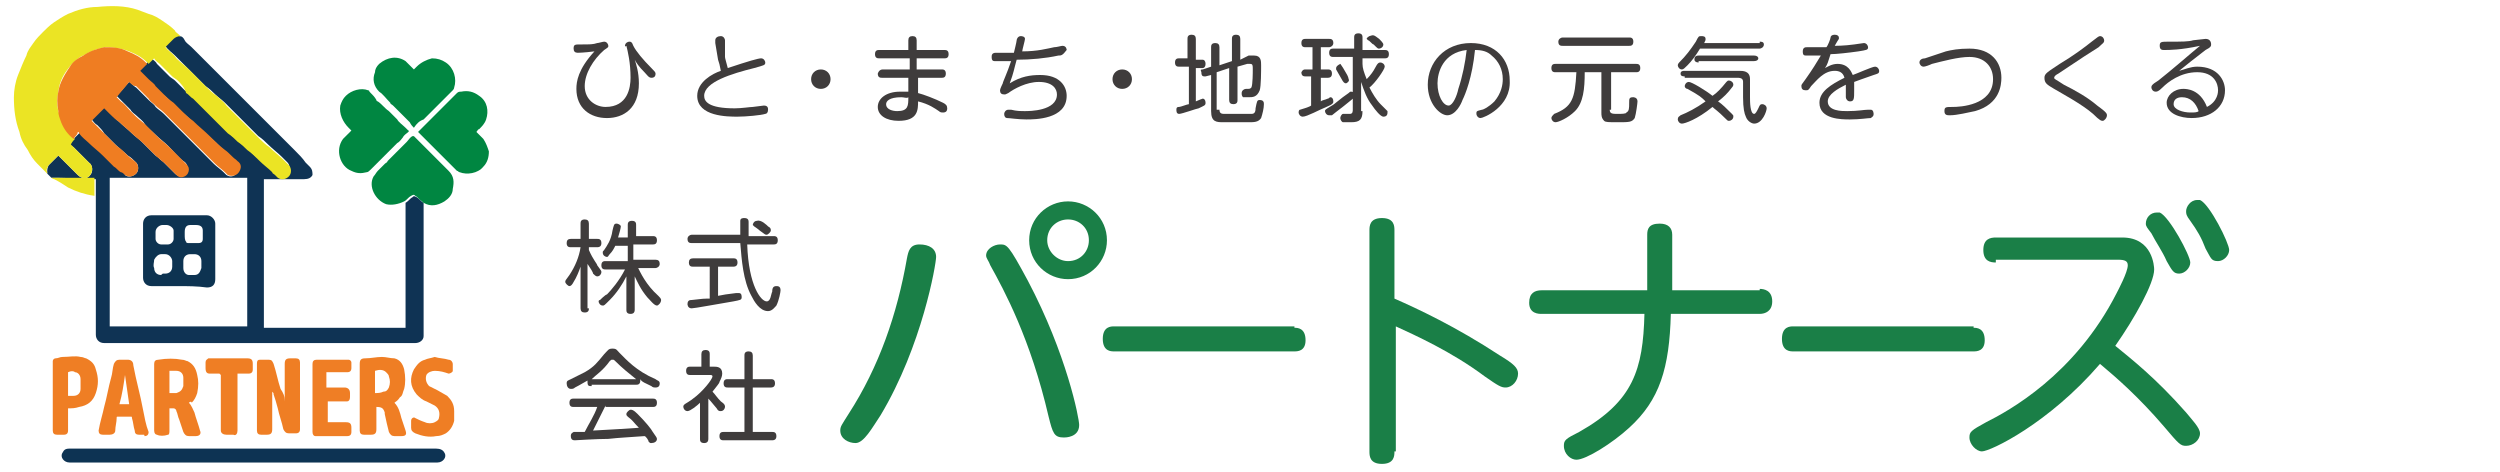
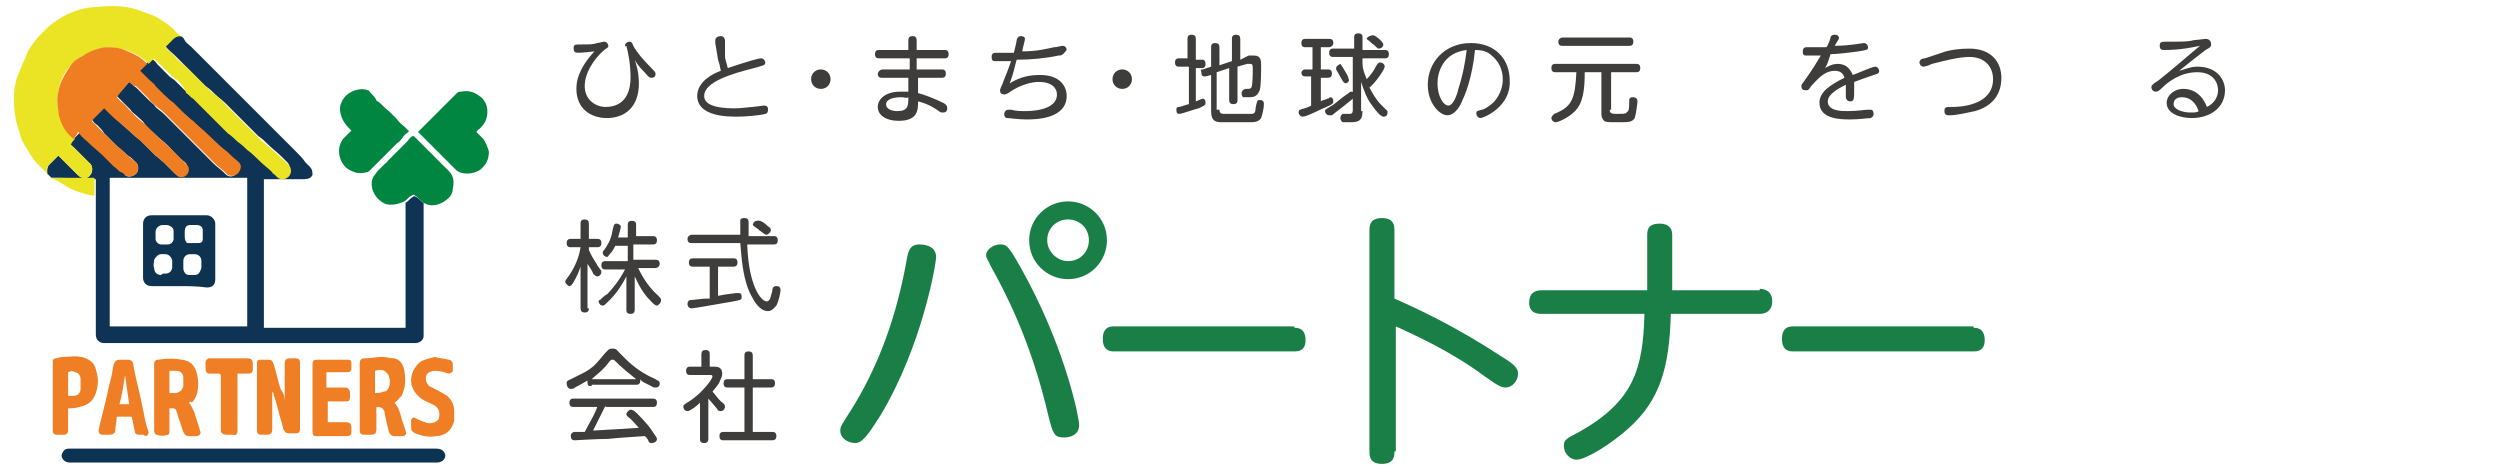
<svg xmlns="http://www.w3.org/2000/svg" version="1.1" id="レイヤー_1" x="0px" y="0px" viewBox="0 0 180 34" style="enable-background:new 0 0 180 34;" xml:space="preserve">
  <style type="text/css">
	.st0{fill:#0F3354;}
	.st1{fill:#EBE424;}
	.st2{fill:#0D3353;}
	.st3{fill:#008641;}
	.st4{fill:#EF7E24;}
	.st5{fill:#EF7E25;}
	.st6{fill:#EBE425;}
	.st7{fill:#EF7D22;}
	.st8{fill:#0D3351;}
	.st9{fill:#1A7F47;}
	.st10{fill:#3F3C3C;}
</style>
  <g>
    <g>
      <path class="st0" d="M3.7,12.8c-0.1-0.1-0.2-0.2-0.3-0.3c0,0,0-0.1,0-0.1c0-0.2,0-0.3,0.1-0.5c0.2-0.2,0.5-0.5,0.7-0.7    c0.2,0.2,0.5,0.5,0.7,0.7c0.2,0.2,0.4,0.4,0.7,0.7c0.3,0.3,0.7,0.3,0.9,0c0.2-0.2,0.2-0.7-0.1-0.9c0,0-0.1-0.1-0.1-0.1    c-0.2-0.2-0.5-0.5-0.7-0.7c-0.1-0.1-0.2-0.2-0.3-0.3C5.1,10.5,5,10.4,5,10.4c0.1-0.1,0.2-0.2,0.3-0.4c0.2-0.2,0.3-0.3,0.5-0.5    c0.1,0,0.1,0.1,0.1,0.1c0.2,0.2,0.5,0.5,0.7,0.7c0.3,0.3,0.7,0.6,1,0.9c0.3,0.2,0.5,0.5,0.8,0.8c0.2,0.1,0.3,0.3,0.5,0.4    C8.9,12.4,9,12.5,9,12.6c0.2,0.2,0.6,0.1,0.8-0.1c0.2-0.2,0.2-0.6,0-0.8c-0.2-0.2-0.4-0.4-0.6-0.5c-0.3-0.3-0.6-0.5-0.9-0.8    c-0.3-0.3-0.5-0.5-0.8-0.8C7.4,9.4,7.2,9.2,7,9C6.8,8.9,6.7,8.7,6.6,8.6c0.3-0.3,0.6-0.6,0.9-0.9C7.7,7.9,7.8,8,7.9,8.1    c0.2,0.2,0.4,0.4,0.6,0.6c0.3,0.3,0.7,0.6,1,0.9c0.2,0.2,0.5,0.4,0.7,0.6c0.1,0.1,0.2,0.2,0.3,0.3c0.2,0.2,0.5,0.5,0.7,0.7    c0.2,0.1,0.3,0.3,0.5,0.4c0.3,0.3,0.6,0.6,0.9,0.9c0.2,0.2,0.4,0.2,0.6,0.1s0.3-0.3,0.3-0.5c0-0.2-0.1-0.4-0.3-0.5    c-0.4-0.3-0.7-0.7-1.1-1.1c-0.3-0.3-0.6-0.5-0.9-0.8c-0.3-0.3-0.6-0.5-0.8-0.8C10.3,8.7,10,8.5,9.8,8.3C9.7,8.2,9.5,8.1,9.4,7.9    C9.2,7.7,9,7.5,8.7,7.2C8.6,7.1,8.5,7,8.4,6.9c0.3-0.3,0.6-0.7,0.9-1C9.5,6,9.6,6.2,9.8,6.3c0.3,0.3,0.6,0.6,0.9,0.9    c0.2,0.2,0.4,0.3,0.5,0.5c0.2,0.2,0.4,0.3,0.6,0.5c0.2,0.2,0.3,0.3,0.5,0.5C12.6,9,13,9.4,13.4,9.8c0.2,0.2,0.5,0.5,0.7,0.7    c0.2,0.2,0.4,0.4,0.6,0.6c0.2,0.2,0.5,0.5,0.7,0.7c0.2,0.2,0.5,0.4,0.7,0.6c0.1,0.1,0.1,0.1,0.2,0.2c0.3,0.2,0.6,0.1,0.8-0.2    c0.2-0.3,0.1-0.6-0.1-0.8c0,0-0.1-0.1-0.1-0.1c-0.3-0.2-0.5-0.5-0.8-0.7c-0.4-0.4-0.7-0.7-1.1-1c-0.4-0.4-0.8-0.7-1.2-1.1    c-0.2-0.2-0.5-0.5-0.8-0.7c-0.2-0.2-0.4-0.4-0.6-0.6c-0.2-0.2-0.4-0.4-0.7-0.6c-0.2-0.2-0.4-0.4-0.6-0.6c-0.2-0.2-0.4-0.3-0.5-0.5    c-0.2-0.2-0.4-0.4-0.6-0.6c0.2-0.2,0.3-0.4,0.5-0.5c0.1-0.1,0.3-0.3,0.4-0.4c0.1,0.1,0.3,0.2,0.4,0.4c0.3,0.3,0.6,0.6,0.9,0.9    c0.1,0.1,0.3,0.2,0.4,0.3c0.2,0.2,0.5,0.5,0.7,0.7c0.2,0.1,0.3,0.3,0.5,0.4c0.4,0.4,0.8,0.8,1.2,1.2c0.2,0.2,0.5,0.5,0.7,0.7    c0.2,0.2,0.4,0.4,0.6,0.6c0.2,0.2,0.4,0.4,0.7,0.6c0.2,0.2,0.4,0.4,0.7,0.6c0.3,0.3,0.6,0.6,0.9,0.8c0.3,0.3,0.6,0.6,0.9,0.8    c0.1,0.1,0.2,0.1,0.2,0.2c0.1,0.1,0.1,0.2,0.2,0.2c0.2,0.2,0.6,0.1,0.8-0.1s0.2-0.6,0-0.8c-0.1-0.1-0.3-0.3-0.4-0.4    c-0.3-0.3-0.7-0.6-1-0.9c-0.2-0.2-0.4-0.4-0.7-0.6c-0.2-0.2-0.4-0.4-0.6-0.6s-0.4-0.4-0.6-0.6c-0.4-0.4-0.8-0.8-1.2-1.2    C16,7.2,15.7,7,15.5,6.8c-0.2-0.2-0.4-0.4-0.7-0.6c-0.2-0.2-0.4-0.4-0.6-0.6c-0.2-0.2-0.5-0.5-0.7-0.7c-0.3-0.3-0.6-0.6-0.9-0.9    c-0.2-0.2-0.5-0.4-0.7-0.7c0,0-0.1,0-0.1-0.1C12,3.1,12.2,3,12.4,2.8c0.1-0.2,0.3-0.3,0.5-0.2c0.2,0,0.3,0.1,0.4,0.3    c0.1,0.2,0.3,0.3,0.5,0.5c0.1,0.1,0.1,0.1,0.2,0.2c0.3,0.3,0.6,0.6,0.9,0.9c0.2,0.2,0.4,0.4,0.6,0.6c0.2,0.2,0.5,0.5,0.7,0.7    c0.8,0.8,1.5,1.5,2.3,2.3c0.2,0.2,0.5,0.5,0.7,0.7c0.3,0.3,0.6,0.6,0.9,0.9c0.3,0.3,0.5,0.5,0.8,0.8c0.1,0.1,0.2,0.2,0.3,0.3    c0.3,0.3,0.6,0.6,0.8,0.9c0.1,0.1,0.2,0.2,0.3,0.3c0.2,0.2,0.2,0.4,0.2,0.6c-0.1,0.2-0.3,0.3-0.6,0.3c0,0-0.1,0-0.1,0    c-0.9,0-1.8,0-2.7,0c0,0-0.1,0-0.1,0c0,3.6,0,7.1,0,10.7c3.4,0,6.8,0,10.2,0c0,0,0-0.1,0-0.1c0-2.9,0-5.9,0-8.8c0,0,0-0.1,0-0.1    c0.2-0.1,0.3-0.3,0.5-0.4c0.1-0.1,0.1-0.1,0.3,0c0.2,0.1,0.3,0.3,0.5,0.4c0,0,0,0.1,0,0.1c0,3.1,0,6.1,0,9.2c0,0.1,0,0.2,0,0.3    c0,0.3-0.3,0.5-0.6,0.5c-3.6,0-7.2,0-10.9,0c-3.8,0-7.7,0-11.5,0c-0.4,0-0.6-0.3-0.6-0.6c0-3.3,0-6.6,0-9.8c0,0,0-0.1,0-0.1    c0-0.4,0-0.9,0-1.3c-0.4,0-0.7,0-1.1,0C5,12.8,4.3,12.8,3.7,12.8z M17.8,23.5c0-3.6,0-7.1,0-10.7c-3.3,0-6.6,0-9.9,0    c0,3.6,0,7.1,0,10.7C11.2,23.5,14.5,23.5,17.8,23.5z" />
      <path class="st1" d="M13,2.6c-0.2,0-0.4,0.1-0.5,0.2c-0.2,0.2-0.4,0.4-0.6,0.6c0,0,0.1,0,0.1,0.1c0.2,0.2,0.5,0.4,0.7,0.7    C13,4.5,13.3,4.7,13.6,5c0.2,0.2,0.5,0.5,0.7,0.7c0.2,0.2,0.4,0.4,0.6,0.6c0.2,0.2,0.4,0.4,0.7,0.6c0.2,0.2,0.5,0.4,0.7,0.7    c0.4,0.4,0.8,0.8,1.2,1.2c0.2,0.2,0.4,0.4,0.6,0.6c0.2,0.2,0.4,0.4,0.6,0.6c0.2,0.2,0.4,0.4,0.7,0.6c0.3,0.3,0.7,0.6,1,0.9    c0.1,0.1,0.3,0.3,0.4,0.4c0.2,0.2,0.2,0.6,0,0.8s-0.5,0.3-0.8,0.1c-0.1-0.1-0.1-0.1-0.2-0.2c-0.1-0.1-0.2-0.1-0.2-0.2    c-0.3-0.3-0.6-0.5-0.9-0.8c-0.3-0.3-0.6-0.6-0.9-0.8c-0.2-0.2-0.4-0.4-0.7-0.6c-0.2-0.2-0.4-0.4-0.7-0.6c-0.2-0.2-0.4-0.4-0.6-0.6    c-0.2-0.2-0.5-0.5-0.7-0.7c-0.4-0.4-0.8-0.8-1.2-1.2c-0.2-0.1-0.3-0.3-0.5-0.4C13.3,6.3,13,6,12.8,5.8c-0.1-0.1-0.3-0.2-0.4-0.3    c-0.3-0.3-0.6-0.6-0.9-0.9c-0.1-0.1-0.3-0.2-0.4-0.4c-0.1,0.1-0.3,0.3-0.4,0.4c0,0-0.1-0.1-0.1-0.1c-0.4-0.4-0.8-0.6-1.3-0.8    C8.8,3.5,8.2,3.4,7.6,3.4C7,3.5,6.5,3.7,6,4C5.7,4.1,5.4,4.4,5.1,4.7C4.6,5.3,4.3,5.8,4.2,6.6c-0.1,0.5-0.1,1,0,1.4    c0.1,0.3,0.2,0.5,0.3,0.8C4.7,9.3,5,9.7,5.4,10c-0.1,0.1-0.2,0.2-0.3,0.4c0.1,0.1,0.1,0.1,0.2,0.2c0.1,0.1,0.2,0.2,0.3,0.3    c0.2,0.2,0.5,0.5,0.7,0.7c0,0,0.1,0.1,0.1,0.1c0.3,0.2,0.3,0.6,0.1,0.9c-0.2,0.3-0.6,0.3-0.9,0c-0.2-0.2-0.4-0.4-0.7-0.7    c-0.2-0.2-0.5-0.5-0.7-0.7c-0.2,0.2-0.5,0.5-0.7,0.7c-0.1,0.2-0.2,0.3-0.1,0.5c0,0,0,0.1,0,0.1c-0.2-0.2-0.5-0.5-0.7-0.7    c-0.3-0.3-0.5-0.6-0.7-1C1.7,10.4,1.5,10,1.4,9.5C1.1,8.7,1,7.9,1,7c0-0.5,0.1-1.1,0.3-1.6s0.4-1,0.6-1.4C2,3.6,2.2,3.4,2.4,3.1    c0.2-0.3,0.5-0.6,0.7-0.8c0.2-0.2,0.5-0.5,0.8-0.7s0.6-0.4,1-0.6C5.6,0.7,6.3,0.5,7,0.5C8,0.4,9,0.4,9.9,0.7    c0.3,0.1,0.5,0.2,0.8,0.3c0.4,0.1,0.7,0.3,1,0.5c0.3,0.2,0.6,0.4,0.9,0.7C12.6,2.3,12.8,2.4,13,2.6z" />
      <path class="st2" d="M18.2,33.3c-4.4,0-8.8,0-13.2,0c-0.4,0-0.7-0.4-0.5-0.7c0.1-0.2,0.2-0.3,0.5-0.3c0,0,0.1,0,0.1,0    c8.8,0,17.5,0,26.3,0c0.3,0,0.5,0.1,0.6,0.3c0.2,0.3-0.1,0.7-0.5,0.7c-2.1,0-4.3,0-6.4,0C22.7,33.3,20.5,33.3,18.2,33.3z" />
-       <path class="st3" d="M29.8,9.2c-0.1-0.1-0.2-0.2-0.3-0.4c-0.1-0.1-0.1-0.1-0.2-0.2c-0.3-0.3-0.7-0.7-1-1c-0.1-0.1-0.2-0.1-0.2-0.2    c-0.3-0.3-0.5-0.6-0.8-0.8c-0.4-0.4-0.5-0.9-0.3-1.4C27,5,27.1,4.8,27.3,4.6c0.6-0.5,1.3-0.6,1.9-0.2c0.1,0.1,0.2,0.2,0.3,0.3    c0.1,0.1,0.2,0.2,0.3,0.3c0.1-0.1,0.2-0.2,0.2-0.2c0.3-0.3,0.7-0.5,1.1-0.6c0.4,0,0.7,0.1,1,0.3c0.6,0.4,0.8,1.2,0.6,1.8    c0,0.1-0.1,0.2-0.1,0.2c-0.2,0.2-0.4,0.4-0.5,0.5c-0.1,0.1-0.2,0.2-0.3,0.3c-0.1,0.1-0.2,0.2-0.3,0.3c-0.1,0.1-0.2,0.2-0.3,0.3    c-0.2,0.2-0.5,0.5-0.7,0.7C30.2,8.7,30,8.9,29.8,9.2z" />
      <path class="st3" d="M30.4,14.5c-0.2-0.1-0.3-0.3-0.5-0.4c-0.1-0.1-0.1-0.1-0.3,0c-0.2,0.1-0.3,0.3-0.5,0.4    c-0.4,0.2-0.9,0.3-1.3,0.2c-0.8-0.3-1.3-1.3-0.9-2c0.1-0.1,0.2-0.3,0.3-0.4c0.2-0.2,0.3-0.3,0.5-0.5c0.1-0.1,0.2-0.1,0.2-0.2    c0.3-0.3,0.6-0.6,0.8-0.8c0.2-0.2,0.4-0.4,0.6-0.6c0.1-0.1,0.2-0.3,0.4-0.4c0,0,0,0,0.1,0c0.1,0.1,0.2,0.2,0.3,0.3    c0.3,0.3,0.6,0.6,0.9,0.9c0.2,0.2,0.4,0.4,0.5,0.5c0.2,0.2,0.4,0.4,0.6,0.6c0.1,0.1,0.1,0.1,0.2,0.2c0.4,0.4,0.4,0.8,0.3,1.3    c0,0.4-0.3,0.7-0.6,0.9c-0.5,0.3-1,0.4-1.5,0.1C30.5,14.6,30.4,14.6,30.4,14.5z" />
      <path class="st3" d="M25.3,9.4c-0.1-0.1-0.1-0.1-0.2-0.2c-0.4-0.4-0.7-1-0.6-1.6c0.1-0.3,0.2-0.5,0.4-0.7c0.4-0.4,1.1-0.6,1.6-0.4    c0,0,0.1,0,0.1,0.1C26.8,6.8,27,7,27.1,7.2c0,0,0,0.1,0.1,0.1C27.5,7.5,27.7,7.8,28,8c0.2,0.2,0.4,0.4,0.6,0.6    C28.7,8.8,29,9,29.2,9.2c0.1,0.1,0.1,0.1,0.2,0.2c0.1,0,0,0.1,0,0.1c-0.1,0.1-0.3,0.2-0.4,0.4c-0.1,0.1-0.2,0.3-0.4,0.4    c-0.2,0.2-0.5,0.5-0.7,0.7c-0.2,0.2-0.4,0.4-0.6,0.6c-0.2,0.2-0.4,0.4-0.6,0.6c-0.1,0.1-0.2,0.2-0.3,0.2c-0.4,0.1-0.7,0.1-1.1-0.1    c-0.8-0.3-1.2-1.5-0.6-2.3C24.9,9.8,25.1,9.6,25.3,9.4z" />
      <path class="st3" d="M30.1,9.5c0.1-0.1,0.2-0.2,0.3-0.3c0.2-0.2,0.5-0.5,0.7-0.7c0.3-0.3,0.6-0.6,0.9-0.9c0.2-0.2,0.4-0.4,0.5-0.5    c0.1-0.1,0.3-0.3,0.4-0.4c0.1-0.1,0.2-0.1,0.3-0.1c0.5-0.1,0.9,0,1.3,0.3C35.1,7.3,35.2,8,35,8.6c-0.1,0.3-0.3,0.5-0.5,0.7    c-0.1,0-0.1,0.1-0.2,0.2c0.2,0.2,0.3,0.3,0.5,0.5c0.2,0.3,0.3,0.6,0.4,0.9c0,0.4-0.1,0.8-0.4,1.1c-0.4,0.5-1.2,0.6-1.7,0.4    c-0.1,0-0.1-0.1-0.2-0.1c-0.3-0.3-0.7-0.7-1-1c-0.2-0.2-0.4-0.4-0.5-0.5c-0.2-0.2-0.4-0.4-0.6-0.6C30.5,9.9,30.3,9.7,30.1,9.5z" />
      <path class="st4" d="M20.5,28.9C20.5,28.9,20.5,28.8,20.5,28.9c0-1,0-1.8,0-2.7c0-0.3,0.1-0.4,0.4-0.4c0.1,0,0.3,0,0.4,0    c0.2,0,0.3,0.1,0.3,0.3c0,1.6,0,3.2,0,4.8c0,0.2-0.1,0.3-0.3,0.3c-0.2,0-0.4,0-0.5,0c-0.2,0-0.3-0.1-0.4-0.3    c-0.1-0.5-0.3-1-0.4-1.5c-0.1-0.4-0.2-0.7-0.3-1c0-0.1,0-0.1-0.1-0.2c0,0,0,0.1,0,0.1c0,0.9,0,1.7,0,2.6c0,0.3-0.1,0.4-0.4,0.4    c-0.1,0-0.3,0-0.4,0c-0.2,0-0.3-0.1-0.3-0.3c0-1.1,0-2.1,0-3.2c0-0.5,0-1.1,0-1.6c0-0.3,0.1-0.3,0.3-0.3c0.2,0,0.4,0,0.5,0    c0.3,0,0.3,0.1,0.4,0.3c0.2,0.6,0.3,1.2,0.5,1.8C20.4,28.3,20.5,28.5,20.5,28.9C20.5,28.8,20.5,28.9,20.5,28.9    C20.5,28.9,20.5,28.9,20.5,28.9z" />
      <path class="st4" d="M13.6,29c0.2,0.2,0.3,0.5,0.4,0.7c0.1,0.4,0.3,0.9,0.4,1.3c0.1,0.2,0,0.4-0.3,0.4c-0.2,0-0.3,0-0.5,0    c-0.2,0-0.3-0.1-0.4-0.3c-0.1-0.3-0.2-0.6-0.3-0.9c-0.1-0.2-0.1-0.4-0.2-0.6c0-0.1-0.1-0.2-0.2-0.2c-0.1,0-0.2,0-0.3,0    c0,0.1,0,0.1,0,0.1c0,0.5,0,1,0,1.5c0,0.1,0,0.3-0.1,0.3c-0.3,0.1-0.6,0.1-0.8,0c-0.1,0-0.2-0.1-0.2-0.3c0-1.6,0-3.2,0-4.8    c0-0.2,0.1-0.3,0.3-0.3c0.6-0.1,1.2-0.1,1.7,0c0.2,0,0.3,0.1,0.4,0.1c0.4,0.2,0.6,0.5,0.7,1c0.1,0.4,0.1,0.8,0,1.3    c-0.1,0.3-0.2,0.5-0.4,0.7C13.8,28.9,13.7,28.9,13.6,29z M12.2,26.7c0,0.5,0,1.1,0,1.6c0.2,0,0.3,0,0.5,0c0.3-0.1,0.4-0.2,0.5-0.5    c0-0.2,0-0.4,0-0.6c0-0.3-0.2-0.5-0.5-0.5C12.6,26.7,12.4,26.7,12.2,26.7z" />
      <path class="st4" d="M28.4,29c0.3,0.3,0.4,0.7,0.5,1.1c0.1,0.3,0.2,0.6,0.3,0.9c0.1,0.3,0,0.4-0.3,0.4c-0.2,0-0.3,0-0.5,0    c-0.2,0-0.3-0.1-0.4-0.3c-0.1-0.4-0.2-0.8-0.3-1.3c0,0,0-0.1,0-0.1c-0.1-0.3-0.2-0.4-0.6-0.4c0,0,0,0.1,0,0.1c0,0.5,0,1,0,1.5    c0,0.3-0.1,0.4-0.4,0.4c-0.2,0-0.3,0-0.5,0c-0.2,0-0.3-0.1-0.3-0.3c0-0.5,0-1,0-1.5c0-1.1,0-2.2,0-3.3c0-0.3,0.1-0.4,0.4-0.4    c0.4,0,0.8-0.1,1.2-0.1c0.3,0,0.6,0.1,0.9,0.1c0.4,0.1,0.6,0.4,0.7,0.8c0.1,0.5,0.1,1,0,1.4c-0.1,0.2-0.1,0.5-0.3,0.6    C28.6,28.9,28.5,28.9,28.4,29z M27,28.3c0.2,0,0.4,0,0.6-0.1c0.2,0,0.3-0.1,0.4-0.3c0.1-0.3,0.1-0.5,0-0.8c0-0.1-0.1-0.2-0.2-0.3    c-0.2-0.2-0.5-0.2-0.8-0.1C27,27.3,27,27.8,27,28.3z" />
      <path class="st4" d="M4.9,29.4C4.9,29.5,4.9,29.5,4.9,29.4c0,0.6,0,1.1,0,1.6c0,0.2-0.1,0.3-0.3,0.3c-0.2,0-0.3,0-0.5,0    c-0.2,0-0.3-0.1-0.3-0.3c0,0,0,0,0-0.1c0-1.6,0-3.1,0-4.7c0-0.1,0-0.1,0-0.2c0-0.1,0.1-0.2,0.2-0.2c0.2,0,0.3-0.1,0.5-0.1    c0.5,0,0.9-0.1,1.3,0c0.2,0,0.3,0.1,0.4,0.1c0.4,0.2,0.6,0.4,0.7,0.8c0.2,0.6,0.2,1.1,0,1.7s-0.6,0.9-1.2,1    C5.4,29.4,5.2,29.4,4.9,29.4z M4.9,26.8c0,0,0,0.1,0,0.1c0,0.4,0,0.8,0,1.2c0,0.1,0,0.2,0,0.4c0.1,0,0.3,0,0.4,0    c0.3,0,0.5-0.2,0.5-0.5c0-0.2,0-0.5,0-0.7c0-0.3-0.2-0.5-0.4-0.5C5.3,26.7,5.1,26.7,4.9,26.8z" />
      <path class="st4" d="M10.3,31.3c-0.1,0-0.2,0-0.3,0c-0.2,0-0.3-0.1-0.3-0.3c-0.1-0.3-0.1-0.6-0.2-0.9c0-0.1,0-0.1-0.1-0.1    c-0.3,0-0.6,0-0.9,0c-0.1,0-0.1,0-0.1,0.1c0,0.3-0.1,0.6-0.1,0.9c0,0.2-0.2,0.3-0.4,0.3c-0.2,0-0.3,0-0.5,0    c-0.2,0-0.3-0.1-0.3-0.3c0.1-0.6,0.3-1.2,0.4-1.7c0.2-0.7,0.3-1.4,0.5-2.1c0.1-0.3,0.1-0.7,0.2-1c0.1-0.2,0.2-0.3,0.4-0.3    c0.2,0,0.4,0,0.6,0c0.2,0,0.4,0.1,0.4,0.4c0.2,1.1,0.5,2.1,0.7,3.2c0.1,0.5,0.2,1.1,0.4,1.6c0,0.2-0.1,0.3-0.3,0.3    C10.4,31.3,10.4,31.3,10.3,31.3z M8.6,29.1c0.2,0,0.5,0,0.7,0C9.2,28.4,9.1,27.7,9,27h0C8.9,27.7,8.8,28.4,8.6,29.1z" />
      <path class="st5" d="M23.5,26.8c0,0.4,0,0.8,0,1.1c0,0,0.1,0,0.1,0c0.4,0,0.8,0,1.2,0c0.2,0,0.4,0.1,0.4,0.4c0,0.1,0,0.2,0,0.3    c0,0.2-0.1,0.3-0.2,0.3c0,0-0.1,0-0.1,0c-0.4,0-0.8,0-1.3,0c0,0.5,0,1,0,1.5c0,0,0.1,0,0.1,0c0.4,0,0.8,0,1.2,0    c0.3,0,0.4,0.1,0.4,0.4c0,0.1,0,0.2,0,0.3c0,0.2-0.1,0.3-0.3,0.3c-0.7,0-1.4,0-2.1,0c-0.1,0-0.1,0-0.2,0c-0.1,0-0.2-0.1-0.2-0.3    c0-0.1,0-0.1,0-0.2c0-1.5,0-3.1,0-4.6c0,0,0-0.1,0-0.1c0-0.2,0.1-0.3,0.3-0.3c0.2,0,0.5,0,0.7,0c0.5,0,1,0,1.4,0    c0.1,0,0.1,0,0.2,0c0.1,0,0.2,0.1,0.2,0.2c0,0.1,0,0.3,0,0.4c0,0.2-0.1,0.3-0.3,0.3c-0.4,0-0.8,0-1.3,0    C23.6,26.8,23.6,26.8,23.5,26.8z" />
      <path class="st4" d="M31.3,25.7c0.3,0.1,0.7,0.1,1,0.2c0.2,0,0.3,0.2,0.3,0.3c0,0.2,0,0.4,0,0.5s-0.2,0.2-0.3,0.2    c-0.3-0.1-0.6-0.2-1-0.2c-0.2,0-0.5,0.1-0.6,0.3c-0.1,0.3,0,0.6,0.2,0.8c0.2,0.1,0.4,0.2,0.6,0.3c0.2,0.1,0.5,0.3,0.7,0.4    c0.3,0.3,0.5,0.6,0.5,1.1c0,0.2,0,0.5,0,0.7c-0.1,0.4-0.3,0.7-0.6,0.9c-0.2,0.1-0.4,0.2-0.7,0.2c-0.5,0.1-1,0-1.5-0.2    c-0.2-0.1-0.3-0.2-0.3-0.4c0-0.2,0-0.3,0-0.5c0-0.2,0.2-0.3,0.3-0.2c0.2,0.1,0.4,0.2,0.7,0.3c0.2,0.1,0.5,0.1,0.7,0    c0.2-0.1,0.3-0.2,0.3-0.3c0.1-0.4,0-0.7-0.3-0.9c-0.2-0.1-0.4-0.2-0.6-0.3c-0.3-0.1-0.5-0.3-0.7-0.5c-0.5-0.6-0.5-1.2-0.2-1.8    c0.2-0.3,0.4-0.6,0.8-0.7C30.8,25.8,31,25.8,31.3,25.7L31.3,25.7z" />
      <path class="st4" d="M15.8,26.9c-0.3,0-0.5,0-0.7,0s-0.3-0.1-0.3-0.4c0-0.1,0-0.2,0-0.4c0-0.2,0.1-0.2,0.2-0.3c0.1,0,0.1,0,0.2,0    c0.9,0,1.7,0,2.6,0c0.3,0,0.4,0.1,0.4,0.4c0,0.1,0,0.2,0,0.4c0,0.2-0.1,0.3-0.3,0.3c-0.3,0-0.5,0-0.8,0c0,0.1,0,0.1,0,0.1    c0,1.3,0,2.7,0,4c0,0.2-0.1,0.4-0.3,0.3c-0.2,0-0.3,0-0.5,0c-0.2,0-0.4-0.1-0.4-0.3c0-1.3,0-2.7,0-4    C15.8,26.9,15.8,26.9,15.8,26.9z" />
      <path class="st6" d="M3.7,12.8c0.7,0,1.3,0,2,0c0.4,0,0.7,0,1.1,0c0,0.4,0,0.9,0,1.3c-0.7-0.1-1.3-0.3-1.9-0.6    c-0.3-0.2-0.6-0.4-1-0.6C3.8,12.9,3.7,12.8,3.7,12.8z" />
      <path class="st7" d="M5.3,10C4.9,9.7,4.6,9.3,4.4,8.8C4.3,8.5,4.2,8.3,4.2,8c-0.1-0.5-0.1-1,0-1.4c0.1-0.7,0.5-1.3,0.9-1.9    c0.2-0.3,0.5-0.5,0.9-0.7C6.4,3.7,7,3.5,7.5,3.4c0.6,0,1.1,0,1.7,0.3c0.5,0.2,0.9,0.4,1.3,0.8c0,0,0.1,0.1,0.1,0.1    c-0.2,0.2-0.3,0.3-0.5,0.5c0.2,0.2,0.4,0.4,0.6,0.6c0.2,0.2,0.4,0.3,0.5,0.5c0.2,0.2,0.4,0.4,0.6,0.6c0.2,0.2,0.4,0.4,0.7,0.6    c0.2,0.2,0.4,0.4,0.6,0.6c0.2,0.2,0.5,0.5,0.8,0.7c0.4,0.4,0.8,0.7,1.2,1.1c0.4,0.4,0.7,0.7,1.1,1c0.3,0.2,0.5,0.5,0.8,0.7    c0,0,0.1,0.1,0.1,0.1c0.3,0.2,0.3,0.5,0.1,0.8c-0.2,0.3-0.6,0.3-0.8,0.2c-0.1-0.1-0.1-0.1-0.2-0.2c-0.2-0.2-0.5-0.4-0.7-0.6    c-0.2-0.2-0.5-0.5-0.7-0.7c-0.2-0.2-0.4-0.4-0.6-0.6c-0.2-0.2-0.5-0.5-0.7-0.7c-0.4-0.4-0.8-0.8-1.2-1.2c-0.2-0.2-0.3-0.3-0.5-0.5    c-0.2-0.2-0.4-0.3-0.6-0.5c-0.2-0.2-0.4-0.3-0.5-0.5c-0.3-0.3-0.6-0.6-0.9-0.9C9.6,6.2,9.5,6.1,9.3,5.9C9,6.3,8.7,6.6,8.4,7    c0.1,0.1,0.2,0.2,0.3,0.3C9,7.5,9.2,7.8,9.4,8c0.1,0.1,0.3,0.3,0.4,0.4C10,8.6,10.3,8.8,10.5,9c0.3,0.3,0.5,0.5,0.8,0.8    c0.3,0.3,0.6,0.5,0.9,0.8c0.4,0.4,0.7,0.7,1.1,1.1c0.2,0.2,0.3,0.3,0.3,0.5c0,0.2-0.1,0.4-0.3,0.5s-0.4,0.1-0.6-0.1    c-0.3-0.3-0.6-0.6-0.9-0.9c-0.2-0.1-0.3-0.3-0.5-0.4c-0.2-0.2-0.5-0.5-0.7-0.7c-0.1-0.1-0.2-0.2-0.3-0.3c-0.2-0.2-0.5-0.4-0.7-0.6    c-0.3-0.3-0.7-0.6-1-0.9C8.3,8.6,8.1,8.4,7.9,8.2C7.8,8.1,7.7,8,7.5,7.8C7.2,8.1,6.9,8.4,6.6,8.7C6.7,8.8,6.8,8.9,7,9.1    c0.2,0.2,0.4,0.4,0.6,0.6c0.3,0.3,0.5,0.5,0.8,0.8C8.7,10.7,9,11,9.2,11.2c0.2,0.2,0.4,0.3,0.6,0.5s0.2,0.6,0,0.8    c-0.2,0.2-0.5,0.3-0.8,0.1c-0.1-0.1-0.2-0.2-0.3-0.2c-0.2-0.1-0.3-0.3-0.5-0.4c-0.3-0.3-0.5-0.5-0.8-0.8c-0.3-0.3-0.7-0.6-1-0.9    c-0.2-0.2-0.5-0.4-0.7-0.7c0-0.1-0.1-0.1-0.1-0.1C5.6,9.7,5.4,9.8,5.3,10z" />
      <path class="st8" d="M12.8,20.6c-0.7,0-1.3,0-1.9,0c-0.4,0-0.6-0.3-0.6-0.6c0-1.3,0-2.6,0-3.9c0-0.3,0.2-0.6,0.6-0.6    c1.3,0,2.6,0,4,0c0.3,0,0.6,0.3,0.6,0.6c0,1.3,0,2.6,0,4c0,0.4-0.2,0.6-0.6,0.6C14.2,20.6,13.5,20.6,12.8,20.6z M11.8,19.7    c0,0,0.1,0,0.1,0c0.3,0,0.5-0.2,0.5-0.5c0-0.1,0-0.3,0-0.4c0-0.2-0.2-0.5-0.5-0.5c-0.1,0-0.2,0-0.3,0c-0.2,0-0.4,0.2-0.5,0.4    c0,0.2-0.1,0.4,0,0.6c0,0.3,0.2,0.5,0.5,0.5C11.7,19.7,11.7,19.7,11.8,19.7z M11.2,16.9L11.2,16.9c0,0.1,0,0.2,0,0.3    c0,0.2,0.2,0.4,0.4,0.4c0.2,0,0.4,0,0.5,0c0.2,0,0.4-0.2,0.4-0.4c0-0.2,0-0.4,0-0.6c0-0.2-0.3-0.4-0.5-0.4c-0.1,0-0.2,0-0.3,0    c-0.2,0-0.5,0.2-0.5,0.5C11.2,16.8,11.2,16.8,11.2,16.9z M14.5,19c0-0.1,0-0.2,0-0.2c0-0.3-0.2-0.5-0.5-0.5c-0.1,0-0.2,0-0.3,0    c-0.3,0-0.5,0.2-0.5,0.5c0,0.2,0,0.3,0,0.5c0,0.3,0.2,0.5,0.4,0.5c0.1,0,0.3,0,0.4,0c0.3,0,0.4-0.2,0.5-0.5    C14.5,19.2,14.5,19.1,14.5,19z M13.3,16.9c0,0.2,0,0.4,0.1,0.5c0,0.1,0.1,0.1,0.2,0.1c0.2,0,0.5,0,0.7,0c0.2,0,0.3-0.1,0.3-0.3    c0-0.2,0-0.4,0-0.6c0-0.3-0.2-0.4-0.5-0.4c-0.1,0-0.3,0-0.4,0c-0.3,0-0.4,0.2-0.4,0.5C13.3,16.7,13.3,16.8,13.3,16.9z" />
    </g>
  </g>
  <g>
    <g>
      <path class="st9" d="M67.4,18.5c0,0.5-1,6.4-4,11.4c-0.6,0.9-1.2,2-1.8,2c-0.5,0-1.1-0.3-1.1-0.9c0-0.3,0.1-0.4,0.6-1.2    c2.2-3.4,3.5-7.2,4.2-11.2c0.1-0.5,0.2-1,0.9-1C66.9,17.6,67.4,17.9,67.4,18.5z M74,20.2c2.8,5.3,3.7,9.9,3.7,10.4    c0,0.9-1,0.9-1.1,0.9c-0.7,0-0.8-0.3-1.1-1.5c-1.3-5.6-3.2-9.1-4.2-10.9c-0.1-0.3-0.3-0.5-0.3-0.7c0-0.5,0.6-0.8,1-0.8    C72.5,17.6,72.6,17.6,74,20.2z M79.7,17.3c0,1.5-1.2,2.8-2.8,2.8c-1.5,0-2.8-1.2-2.8-2.8c0-1.6,1.3-2.8,2.8-2.8    C78.4,14.5,79.7,15.7,79.7,17.3z M75.4,17.3c0,0.8,0.7,1.5,1.5,1.5c0.9,0,1.5-0.7,1.5-1.5c0-0.9-0.7-1.5-1.5-1.5    S75.4,16.4,75.4,17.3z" />
      <path class="st9" d="M93.2,23.6c0.2,0,0.8,0,0.8,0.9c0,0.8-0.6,0.8-0.8,0.8h-13c-0.2,0-0.8,0-0.8-0.9c0-0.9,0.6-0.9,0.8-0.9H93.2z    " />
      <path class="st9" d="M100.4,32.5c0,0.3,0,0.9-0.9,0.9c-0.9,0-0.9-0.6-0.9-0.9V16.6c0-0.3,0-0.9,0.9-0.9c0.9,0,0.9,0.6,0.9,0.9v4.9    c1.6,0.7,4.4,2,7.6,4.1c1,0.6,1.3,0.9,1.3,1.3c0,0.5-0.4,1-0.9,1c-0.3,0-0.5-0.1-1.5-0.8c-2.4-1.8-5.1-3-6.4-3.6V32.5z" />
      <path class="st9" d="M126.7,20.8c0.3,0,0.9,0.1,0.9,0.9c0,0.7-0.5,0.9-0.9,0.9h-6.4c-0.1,3.9-0.8,6.2-3,8.2    c-1.2,1.1-3.1,2.3-3.8,2.3c-0.4,0-0.9-0.4-0.9-1c0-0.4,0.1-0.5,1.1-1c3.9-2.2,4.6-4.5,4.7-8.5H111c-0.2,0-0.9,0-0.9-0.8    c0-0.7,0.4-0.9,0.9-0.9h7.6v-4c0-0.4,0.1-0.8,0.9-0.8c0.6,0,0.9,0.3,0.9,0.8v4H126.7z" />
      <path class="st9" d="M142.1,23.6c0.2,0,0.8,0,0.8,0.9c0,0.8-0.6,0.8-0.8,0.8h-13c-0.2,0-0.8,0-0.8-0.9c0-0.9,0.6-0.9,0.8-0.9    H142.1z" />
-       <path class="st9" d="M143.7,18.9c-0.4,0-0.9-0.1-0.9-0.9c0-0.8,0.5-0.9,0.9-0.9h9.1c2.2,0,2.3,2.1,2.3,2.3c0,1-1.4,3.5-2.8,5.5    c1.1,0.9,2.9,2.3,5.1,4.8c0.4,0.5,1,1.1,1,1.5c0,0.5-0.5,0.9-1,0.9c-0.4,0-0.5-0.1-1.6-1.4c-1.8-2.1-3.4-3.5-4.6-4.5    c-3.7,4.3-7.9,6.3-8.5,6.3c-0.4,0-0.9-0.5-0.9-1c0-0.4,0.1-0.5,1.2-1.1c1.6-0.8,6.4-3.4,9.4-9.3c0.1-0.2,0.8-1.5,0.8-2    c0-0.3-0.2-0.4-0.7-0.4H143.7z M157.7,18.9c0,0.4-0.4,0.8-0.8,0.8c-0.4,0-0.5-0.2-0.9-0.9c-0.3-0.7-0.8-1.4-1.1-2    c-0.3-0.4-0.4-0.5-0.4-0.7c0-0.4,0.3-0.8,0.8-0.8c0,0,0.1,0,0.2,0C156.2,15.6,157.7,18.4,157.7,18.9z M160.5,18    c0,0.4-0.4,0.8-0.8,0.8c-0.5,0-0.5-0.2-0.9-0.9c-0.3-0.8-0.6-1.3-1.1-2c-0.3-0.4-0.3-0.5-0.3-0.7c0-0.3,0.3-0.8,0.8-0.8    c0.1,0,0.1,0,0.2,0C159.1,14.7,160.5,17.5,160.5,18z" />
    </g>
  </g>
  <g>
    <path class="st10" d="M46,6c0,1.8-1.1,2.5-2.3,2.5c-1.2,0-2.2-0.7-2.2-2.1c0-0.5,0.1-1.4,1.3-2.7c-0.8,0.1-1.2,0.1-1.2,0.1   c-0.2,0-0.3-0.1-0.3-0.3c0-0.3,0.1-0.3,0.5-0.3c0.7,0,0.9,0,1.2-0.1c0.1,0,0.4-0.1,0.5-0.1c0.2,0,0.3,0.2,0.3,0.3   c0,0.1,0,0.1-0.3,0.3c-0.8,0.7-1.4,1.7-1.4,2.6c0,1,0.8,1.5,1.5,1.5c1.6,0,1.8-1.4,1.8-2.1c0-1.1-0.2-1.9-0.3-2.3   C45,3.4,45,3.3,45,3.3C45,3.1,45.2,3,45.3,3c0.1,0,0.2,0,0.3,0.3c0.2,0.4,0.7,1,1.3,1.6c0.2,0.2,0.3,0.3,0.3,0.4   c0,0.2-0.1,0.3-0.3,0.3c-0.2,0-0.3-0.2-0.5-0.4c-0.4-0.4-0.6-0.7-0.7-0.9C45.8,4.6,46,5.2,46,6z" />
    <path class="st10" d="M52.2,4.1c0,0.1,0.1,0.4,0.2,0.8c1.5-0.5,2.2-0.7,2.4-0.7c0.2,0,0.3,0.2,0.3,0.3c0,0.2-0.1,0.2-0.8,0.4   c-1.6,0.4-3.6,1-3.6,2c0,0.4,0.3,0.9,2.2,0.9c0.5,0,1.1-0.1,1.3-0.1c0.1,0,0.7-0.1,0.8-0.1c0.3,0,0.3,0.2,0.3,0.3   c0,0.2-0.1,0.3-0.2,0.3c-0.3,0.1-1.4,0.2-2,0.2c-0.7,0-2.9,0-2.9-1.5c0-1,1.1-1.6,1.7-1.8c-0.1-0.5-0.1-0.5-0.2-0.8l-0.2-1.2   c0-0.1,0-0.2,0-0.2c0-0.2,0.2-0.3,0.4-0.3c0.2,0,0.3,0.2,0.3,0.3L52.2,4.1z" />
    <path class="st10" d="M59.8,5.7c0,0.4-0.3,0.7-0.7,0.7c-0.4,0-0.7-0.3-0.7-0.7c0-0.4,0.3-0.7,0.7-0.7C59.5,5,59.8,5.3,59.8,5.7z" />
    <path class="st10" d="M66.1,5C66.3,5,67.5,5,67.8,5c0.1,0,0.3,0,0.3,0.3c0,0.3-0.2,0.3-0.3,0.3c-0.5,0-1.2,0-1.7,0v1.1   c0.4,0.1,1.2,0.4,1.8,0.7c0.2,0.1,0.3,0.2,0.3,0.4c0,0.2-0.1,0.3-0.3,0.3c-0.1,0-0.2,0-0.3-0.1c-0.3-0.2-0.7-0.5-1.5-0.7   c0,0.6,0,1.4-1.4,1.4c-0.9,0-1.5-0.4-1.5-1c0-0.6,0.6-1.1,1.6-1.1c0.2,0,0.5,0,0.6,0V5.6c-0.8,0-1.6,0-1.9,0c-0.1,0-0.3,0-0.3-0.3   C63.3,5,63.5,5,63.6,5c0.3,0,1.6,0,1.9,0V4.2c-1.7,0-2.1,0-2.2,0c-0.1,0-0.3,0-0.3-0.3c0-0.3,0.2-0.3,0.3-0.3c0.2,0,0.9,0,1.1,0   c0.2,0,0.5,0,1,0V2.9c0-0.2,0.1-0.3,0.3-0.3c0.2,0,0.3,0.1,0.3,0.3l0,0.7c0.6,0,0.9,0,1.2,0c0.1,0,0.8,0,0.8,0c0.1,0,0.3,0,0.3,0.3   c0,0.3-0.2,0.3-0.3,0.3c-0.6,0-1.4,0-2,0V5z M64.9,7c-0.9,0-1.1,0.3-1.1,0.5c0,0.4,0.5,0.5,0.8,0.5c0.8,0,0.8-0.4,0.8-1   C65.3,7.1,65.1,7,64.9,7z" />
    <path class="st10" d="M72.7,6c0.8-0.5,1.5-0.6,2.2-0.6c1.4,0,1.9,0.8,1.9,1.5c0,1.7-2.3,1.7-2.9,1.7c-0.6,0-1.2-0.1-1.4-0.1   c-0.1,0-0.2-0.1-0.2-0.3c0-0.1,0.1-0.3,0.3-0.3c0.1,0,0.1,0,0.2,0C73.2,8,73.5,8,73.8,8c0.3,0,2.3,0,2.3-1.2c0-0.4-0.3-0.9-1.3-0.9   c-0.9,0-1.8,0.5-2.2,0.8c-0.2,0.1-0.2,0.1-0.3,0.1c-0.2,0-0.3-0.1-0.3-0.3c0-0.1,0.2-0.5,0.2-0.5c0-0.1,0.3-0.7,0.6-1.6   c-0.3,0-1,0-1.2,0c-0.2,0-0.2-0.2-0.2-0.3c0-0.1,0-0.3,0.3-0.3c0.1,0,0.9,0,1.1,0h0.2c0,0,0.2-0.8,0.2-0.9c0-0.1,0.1-0.3,0.3-0.3   c0,0,0.3,0,0.3,0.2c0,0.1-0.2,0.8-0.2,0.9c1.1,0,1.8-0.2,2.3-0.3c0.2,0,0.5-0.1,0.6-0.1c0.3,0,0.3,0.3,0.3,0.3   C76.5,4,76.4,4,76.2,4c-0.9,0.2-2,0.3-3,0.3C73,5,73,5.2,72.7,6z" />
    <path class="st10" d="M81.5,5.7c0,0.4-0.3,0.7-0.7,0.7c-0.4,0-0.7-0.3-0.7-0.7c0-0.4,0.3-0.7,0.7-0.7C81.2,5,81.5,5.3,81.5,5.7z" />
    <path class="st10" d="M85.5,4.8h-0.6c-0.1,0-0.3,0-0.3-0.3c0-0.3,0.2-0.3,0.3-0.3h0.6V2.8c0-0.1,0-0.3,0.3-0.3   c0.2,0,0.3,0.1,0.3,0.3v1.5h0.5c0.1,0,0.2,0.1,0.2,0.3c0,0.2-0.1,0.3-0.2,0.3h-0.5v2.4c0.2-0.1,0.5-0.2,0.5-0.2   c0.1,0,0.2,0.1,0.2,0.3c0,0.2-0.1,0.2-0.5,0.4c-0.1,0-1.2,0.4-1.4,0.4c-0.2,0-0.2-0.2-0.2-0.3c0-0.2,0.1-0.2,0.2-0.2   c0.1,0,0.6-0.2,0.7-0.2V4.8z M87.8,7.9c0,0.3,0.2,0.3,0.4,0.3c0.3,0,1.9,0,1.9,0c0.2,0,0.3-0.1,0.3-0.4c0.1-0.5,0.1-0.6,0.3-0.6   C91,7.2,91,7.4,91,7.5c0,0.3-0.1,0.7-0.2,1c-0.2,0.3-0.5,0.3-0.9,0.3h-1.8c-0.5,0-0.9,0-0.9-0.8V5.4l-0.4,0.1c-0.1,0-0.1,0-0.1,0   c-0.2,0-0.2-0.2-0.2-0.3C86.4,5,86.5,5,86.6,5l0.6-0.2V3.4c0-0.1,0-0.3,0.3-0.3c0.2,0,0.3,0.1,0.3,0.3v1.3l0.9-0.3V2.8   c0-0.1,0-0.3,0.3-0.3c0.2,0,0.3,0.1,0.3,0.3v1.5L89.9,4C90,4,90.1,4,90.3,4c0.5,0,0.5,0.4,0.5,0.7c0,0.4,0,1.5-0.1,1.8   C90.5,7,90.2,7,89.9,7s-0.3,0-0.4,0c-0.1-0.1-0.1-0.2-0.1-0.3c0-0.2,0.2-0.3,0.3-0.3c0.3,0,0.3,0,0.4-0.1c0.1-0.2,0.1-1.1,0.1-1.3   c0-0.3,0-0.4-0.2-0.4c0,0-0.1,0-0.2,0l-0.7,0.2v2.4c0,0.1,0,0.3-0.3,0.3c-0.2,0-0.3-0.1-0.3-0.3V4.9l-0.9,0.3V7.9z" />
    <path class="st10" d="M94.6,5.5H94c-0.1,0-0.3,0-0.3-0.3C93.8,5,93.9,5,94,5h0.5V3.4H94c-0.1,0-0.3,0-0.3-0.3   c0-0.3,0.2-0.3,0.3-0.3h1.7c0.1,0,0.3,0,0.3,0.3c0,0.2-0.2,0.3-0.3,0.3h-0.6V5h0.5c0.1,0,0.3,0,0.3,0.3c0,0.2-0.1,0.3-0.3,0.3h-0.5   v1.7c0.1-0.1,0.3-0.1,0.5-0.2c0.1,0,0.1-0.1,0.2-0.1c0.1,0,0.2,0.1,0.2,0.3c0,0.1,0,0.2-0.5,0.4c-0.5,0.2-1.4,0.7-1.7,0.7   c-0.2,0-0.3-0.2-0.3-0.3c0,0,0-0.2,0.1-0.2c0,0,0.7-0.2,0.8-0.3V5.5z M95.9,8.3c0,0-0.1,0-0.2,0c-0.2,0-0.3-0.2-0.3-0.3   c0-0.1,0-0.1,0.5-0.4c0.2-0.1,0.6-0.5,1.2-0.9c0.1-0.1,0.1-0.1,0.2-0.1c0.1,0,0.3,0.1,0.3,0.3C97.5,7.1,96,8.2,95.9,8.3z M98.1,8   c0,0.6-0.2,0.8-0.8,0.8c-0.5,0-0.5,0-0.6,0c-0.1,0-0.2-0.2-0.2-0.3c0-0.1,0.1-0.3,0.2-0.3c0.1,0,0.5,0,0.5,0c0.2,0,0.2-0.2,0.2-0.3   V4.1H96c-0.1,0-0.3,0-0.3-0.3c0-0.3,0.2-0.3,0.3-0.3h1.5V2.7c0-0.1,0-0.3,0.3-0.3c0.3,0,0.3,0.2,0.3,0.3v0.9h1.6   c0.1,0,0.3,0,0.3,0.3c0,0.3-0.2,0.3-0.3,0.3h-1.6v0.4c0,0.3,0.1,0.6,0.3,1.1c0.3-0.3,0.5-0.6,0.6-0.8c0.2-0.4,0.3-0.4,0.4-0.4   c0.1,0,0.3,0.1,0.3,0.3c0,0.2-0.7,1.2-1.1,1.5c0.2,0.4,0.5,0.9,0.8,1.2c0.1,0.1,0.5,0.5,0.5,0.5c0,0,0,0.1,0,0.1   c0,0.2-0.1,0.3-0.3,0.3c-0.2,0-0.6-0.5-0.8-0.8c-0.4-0.5-0.6-1.1-0.8-1.7V8z M97,5.4c0.1,0.2,0.1,0.3,0.1,0.3C97.2,5.8,97,6,96.9,6   c-0.1,0-0.2-0.1-0.3-0.3c-0.1-0.2-0.3-0.5-0.4-0.7c0,0,0-0.1,0-0.1c0-0.1,0.1-0.2,0.3-0.3C96.4,4.5,96.5,4.5,97,5.4z M99.3,2.8   c0.1,0.1,0.3,0.3,0.3,0.4c0,0.2-0.2,0.3-0.3,0.3c-0.1,0-0.1,0-0.4-0.3c-0.1,0-0.3-0.3-0.4-0.3c0,0-0.1-0.1-0.1-0.1   c0-0.1,0.2-0.2,0.2-0.2C98.9,2.5,98.9,2.5,99.3,2.8z" />
    <path class="st10" d="M106.6,8.5c-0.2,0-0.3-0.2-0.3-0.3c0-0.2,0-0.2,0.4-0.3c0.1,0,0.5-0.2,0.9-0.6c0.5-0.6,0.6-1.2,0.6-1.6   c0-0.7-0.3-1.3-0.8-1.7c-0.3-0.3-0.7-0.4-1.2-0.4c-0.2,2-0.7,3.2-0.9,3.6c-0.1,0.3-0.5,1.1-1.1,1.1c-0.5,0-1.4-0.8-1.4-2.2   c0-1.6,1.2-3,3.1-3c1.8,0,2.8,1.2,2.8,2.7C108.8,7.7,106.8,8.5,106.6,8.5z M103.5,6c0,0.9,0.4,1.6,0.8,1.6c0.3,0,0.6-0.7,0.7-1.2   c0.3-0.9,0.5-1.9,0.6-2.8C103.9,3.8,103.5,5.2,103.5,6z" />
    <path class="st10" d="M115.9,7.9c0,0.3,0.2,0.3,0.6,0.3c0.2,0,0.6,0,0.6-0.1c0.2-0.1,0.2-0.3,0.2-0.7c0-0.3,0-0.4,0.3-0.4   c0,0,0.3,0,0.3,0.3c0,0.1-0.1,0.9-0.2,1.2c-0.2,0.3-0.4,0.3-1.2,0.3c-0.7,0-0.9,0-1-0.1c-0.2-0.2-0.2-0.4-0.2-0.6V5.2h-1.2   c0,1.2-0.1,2.2-0.7,2.8c-0.5,0.5-1.2,0.8-1.4,0.8c-0.2,0-0.3-0.2-0.3-0.3c0-0.1,0.1-0.2,0.2-0.3c1.3-0.5,1.5-1.1,1.6-3H112   c-0.1,0-0.3,0-0.3-0.3c0-0.3,0.2-0.3,0.3-0.3h5.8c0.1,0,0.3,0,0.3,0.3c0,0.3-0.2,0.3-0.3,0.3h-1.8V7.9z M117.3,2.7   c0.1,0,0.3,0,0.3,0.3c0,0.3-0.2,0.3-0.3,0.3h-4.8c-0.1,0-0.3,0-0.3-0.3c0-0.2,0.2-0.3,0.3-0.3H117.3z" />
-     <path class="st10" d="M126.7,3c0.1,0,0.3,0,0.3,0.2c0,0.2-0.2,0.3-0.3,0.3h-4.3c-0.3,0.5-0.6,0.9-0.9,1.2c-0.2,0.2-0.3,0.3-0.4,0.3   c-0.2,0-0.3-0.2-0.3-0.3c0-0.1,0.1-0.2,0.1-0.2c0.5-0.5,0.8-0.9,1.2-1.5c0.2-0.4,0.2-0.4,0.4-0.4c0.1,0,0.3,0,0.3,0.2   c0,0.1,0,0.1-0.1,0.3H126.7z M121.5,6.4c-0.1,0-0.2-0.1-0.2-0.2c0-0.1,0.1-0.3,0.3-0.3c0.2,0,1.2,0.6,1.7,1c0.3-0.2,0.6-0.5,1-1   c0.1-0.1,0.1-0.1,0.2-0.1c0.1,0,0.3,0.1,0.3,0.3c0,0,0,0.1-0.1,0.2c-0.3,0.4-0.6,0.7-1,1c0.3,0.2,0.6,0.5,1,0.9   c0.1,0.1,0.1,0.1,0.1,0.2c0,0.2-0.2,0.3-0.3,0.3c-0.1,0-0.1,0-0.2-0.1c-0.7-0.7-0.8-0.7-1-0.9c-1.1,0.9-2,1.2-2.2,1.2   c-0.2,0-0.3-0.2-0.3-0.3c0-0.2,0.1-0.2,0.2-0.3c0.5-0.2,1.1-0.5,1.8-1C122.5,7,122.4,6.9,121.5,6.4z M121.3,5.5   c-0.1,0-0.3,0-0.3-0.2c0-0.2,0.2-0.2,0.3-0.2h3.9c0.3,0,0.8,0,0.8,0.6c0,0.2,0,1.1,0,1.3c0,0.3,0,1.2,0.3,1.2   c0.1,0,0.2-0.2,0.3-0.4c0.1-0.2,0.1-0.3,0.3-0.3c0.1,0,0.3,0.1,0.3,0.3c0,0.2-0.3,1.1-0.9,1.1c-0.2,0-0.5-0.2-0.6-0.5   c-0.1-0.2-0.2-0.6-0.2-1.4c0-0.2,0-1.1,0-1.1c0-0.2-0.1-0.3-0.4-0.3H121.3z M122.3,4.5c-0.2,0-0.3-0.1-0.3-0.2c0-0.1,0-0.3,0.3-0.3   h4c0.2,0,0.3,0.1,0.3,0.2c0,0.1-0.1,0.2-0.3,0.2H122.3z" />
    <path class="st10" d="M131.4,4.9c0.2-0.1,0.5-0.3,0.9-0.3c0.8,0,1,0.6,1.1,0.8c0.3-0.1,1.4-0.6,1.6-0.6c0.2,0,0.3,0.2,0.3,0.3   c0,0.2-0.1,0.2-0.4,0.3c-0.6,0.2-1.4,0.5-1.4,0.5c0,0.2,0,0.3,0,0.6c0,0.6,0,0.8-0.3,0.8c-0.2,0-0.3-0.2-0.3-0.3c0-0.2,0-0.8,0-0.9   c-0.6,0.3-1.3,0.7-1.3,1.2c0,0.7,1,0.7,1.4,0.7c0.8,0,1.2-0.1,1.5-0.1c0,0,0.1,0,0.2,0c0.2,0,0.2,0.3,0.2,0.3   c0,0.2-0.1,0.2-0.2,0.3c-0.2,0-0.8,0.1-1.5,0.1c-0.6,0-2.2,0-2.2-1.2c0-0.8,0.8-1.3,1.8-1.8c-0.1-0.4-0.4-0.5-0.7-0.5   c-0.8,0-1.3,0.7-1.7,1.1c-0.2,0.3-0.2,0.3-0.4,0.3c-0.2,0-0.3-0.1-0.3-0.3c0-0.1,0-0.1,0.3-0.5c0.5-0.7,0.8-1.2,1.1-1.7   c-0.5,0-1,0-1,0c-0.2,0-0.3,0-0.3-0.3c0-0.3,0.2-0.3,0.3-0.3c0.1,0,0.7,0,0.8,0c0.1,0,0.2,0,0.6,0c0.1-0.1,0.3-0.6,0.3-0.7   c0-0.1,0.1-0.2,0.3-0.2c0.2,0,0.3,0.1,0.3,0.2c0,0,0,0.1,0,0.1c0,0-0.2,0.3-0.3,0.5c0,0,0.7,0,1.4-0.1c0.1,0,0.6-0.1,0.7-0.1   c0.2,0,0.3,0.2,0.3,0.3c0,0.2-0.1,0.2-0.7,0.3c-0.7,0.1-1.6,0.2-2,0.2C131.6,4.5,131.6,4.6,131.4,4.9z" />
    <path class="st10" d="M140.1,3.7c0.4-0.1,0.9-0.2,1.7-0.2c1.6,0,2.3,1,2.3,2.1c0,0.5-0.1,1.9-1.9,2.4c-0.5,0.1-1.3,0.3-1.8,0.3   c-0.2,0-0.4,0-0.4-0.3c0-0.3,0.1-0.3,0.6-0.3c0.5,0,2.9-0.1,2.9-2c0-0.9-0.6-1.6-1.7-1.6c-0.8,0-1.9,0.3-2.7,0.5   c-0.2,0.1-0.5,0.2-0.6,0.2c-0.2,0-0.3-0.2-0.3-0.3c0-0.2,0.2-0.3,0.4-0.3L140.1,3.7z" />
-     <path class="st10" d="M148.3,4.6c1-0.6,1.8-1.2,2.3-1.6c0.4-0.3,0.5-0.4,0.6-0.4c0.2,0,0.3,0.2,0.3,0.3c0,0.2-0.1,0.2-0.4,0.5   c-0.8,0.5-1.1,0.7-2.9,1.9c-0.2,0.1-0.3,0.2-0.3,0.3s0.1,0.1,0.7,0.5c0.8,0.4,1.7,0.9,2.4,1.5c0.7,0.5,0.7,0.6,0.7,0.7   c0,0.2-0.2,0.4-0.3,0.4c-0.1,0-0.2,0-0.7-0.5c-0.8-0.7-2.3-1.5-2.8-1.8c-0.5-0.3-0.7-0.4-0.7-0.8C147.2,5.3,147.4,5.2,148.3,4.6z" />
    <path class="st10" d="M155.8,3.6c-0.1,0-0.3,0-0.3-0.3c0-0.3,0.1-0.3,0.7-0.3c0.9,0,1.4,0,1.7-0.1c0.1,0,0.8-0.1,0.9-0.1   c0.3,0,0.4,0.2,0.4,0.4c0,0.1,0,0.2-0.4,0.4c-0.9,0.7-1.3,1-1.9,1.5c0.4-0.1,0.8-0.3,1.3-0.3c1.5,0,2,1,2,1.7c0,1.2-1,2-2.4,2   c-0.8,0-1.8-0.3-1.8-1.1c0-0.5,0.5-1,1.2-1c0.2,0,1.2,0,1.7,1.3c0.8-0.4,0.8-1.1,0.8-1.2c0-0.5-0.3-1.3-1.5-1.3   c-1.2,0-2.1,0.7-2.5,1.1c-0.3,0.3-0.4,0.3-0.5,0.3c-0.2,0-0.3-0.2-0.3-0.3c0-0.1,0-0.2,0.5-0.5c0.9-0.7,2.5-2.1,3-2.5   C157,3.6,156.2,3.6,155.8,3.6z M157.1,7c-0.4,0-0.6,0.2-0.6,0.5c0,0.4,0.7,0.6,1.2,0.6c0.3,0,0.5,0,0.6-0.1   C158.1,7.4,157.7,7,157.1,7z" />
  </g>
  <g>
    <path class="st10" d="M42.4,22.2c0,0.1,0,0.3-0.3,0.3c-0.2,0-0.3-0.1-0.3-0.3v-3c-0.1,0.3-0.3,0.8-0.5,1.1   c-0.1,0.2-0.2,0.3-0.3,0.3c-0.1,0-0.3-0.2-0.3-0.3c0-0.1,0-0.1,0.3-0.5c0.4-0.6,0.7-1.3,0.8-2h-0.7c-0.1,0-0.3,0-0.3-0.3   c0-0.2,0.1-0.3,0.3-0.3h0.7v-1.1c0-0.1,0-0.3,0.3-0.3c0.2,0,0.3,0.1,0.3,0.3v1.1H43c0.1,0,0.3,0,0.3,0.3c0,0.2-0.1,0.3-0.3,0.3   h-0.6V18c0.3,0.7,0.6,1,0.6,1.1c0.3,0.4,0.3,0.4,0.3,0.5c0,0.1-0.1,0.3-0.3,0.3c-0.1,0-0.2-0.1-0.3-0.2c0-0.1-0.2-0.4-0.4-0.7V22.2   z M45.9,19.2c0.2,0.4,0.6,1.3,1.5,2.1c0.1,0.1,0.2,0.2,0.2,0.3c0,0.2-0.2,0.4-0.3,0.4c-0.2,0-0.5-0.4-0.7-0.6   c-0.5-0.6-0.7-1.1-0.9-1.5v2.4c0,0.2-0.1,0.3-0.3,0.3c-0.3,0-0.3-0.2-0.3-0.3v-2.4c-0.3,0.6-0.7,1.2-1.2,1.7   c-0.4,0.4-0.4,0.4-0.5,0.4c-0.2,0-0.3-0.2-0.3-0.3c0,0,0-0.1,0.1-0.1c0,0,0.4-0.4,0.5-0.4c0.3-0.3,0.9-1,1.3-1.8h-1.4   c-0.1,0-0.3,0-0.3-0.3c0-0.3,0.2-0.3,0.3-0.3h1.6v-1.1h-0.9c-0.1,0.2-0.2,0.4-0.4,0.6c-0.1,0.1-0.1,0.2-0.2,0.2   c-0.1,0-0.3-0.1-0.3-0.3c0-0.1,0-0.1,0.1-0.2c0.2-0.3,0.5-0.7,0.6-1.4c0.1-0.4,0.1-0.5,0.3-0.5c0.1,0,0.3,0.1,0.3,0.2   c0,0.1-0.1,0.5-0.2,0.8h0.7v-0.9c0-0.1,0-0.3,0.3-0.3c0.3,0,0.3,0.2,0.3,0.3V17H47c0.1,0,0.3,0,0.3,0.3c0,0.3-0.2,0.3-0.3,0.3h-1.4   v1.1h1.6c0.2,0,0.3,0.1,0.3,0.3c0,0.2-0.2,0.3-0.3,0.3H45.9z" />
    <path class="st10" d="M55.7,17c0.1,0,0.3,0,0.3,0.3c0,0.3-0.2,0.3-0.3,0.3h-1.9c0.1,3,1,4.1,1.4,4.1c0.3,0,0.3-0.5,0.4-0.7   c0-0.3,0.1-0.4,0.3-0.4c0.1,0,0.3,0,0.3,0.3c0,0.1-0.1,0.7-0.3,1.1c-0.1,0.1-0.3,0.4-0.6,0.4c-0.6,0-1-0.7-1.2-1.1   c-0.6-1.1-0.7-2.6-0.8-3.8h-3.5c-0.1,0-0.3,0-0.3-0.3c0-0.2,0.2-0.3,0.3-0.3h3.5c0-0.1,0-0.9,0-1c0-0.2,0.2-0.2,0.3-0.2   c0.3,0,0.3,0.2,0.3,0.3V17H55.7z M51,19.2h-1.1c-0.1,0-0.3,0-0.3-0.3c0-0.2,0.1-0.3,0.3-0.3h2.9c0.1,0,0.3,0,0.3,0.3   c0,0.2-0.1,0.3-0.3,0.3h-1.1v2.1c0.5-0.1,0.5-0.1,1.3-0.2c0.1,0,0.1,0,0.2,0c0.2,0,0.2,0.2,0.2,0.3c0,0.2-0.1,0.2-0.6,0.3   c-1.2,0.2-2.8,0.5-3,0.5c-0.3,0-0.3-0.3-0.3-0.3c0-0.3,0.2-0.3,0.3-0.3c0.8-0.1,0.9-0.1,1.3-0.1V19.2z M55.3,16.3   c0.2,0.1,0.2,0.2,0.2,0.3c0,0.1-0.2,0.3-0.3,0.3c-0.1,0-0.1,0-0.5-0.3c-0.1-0.1-0.4-0.3-0.4-0.3c0,0-0.1-0.1-0.1-0.1   c0-0.1,0.1-0.3,0.3-0.3C54.8,15.8,55.2,16.2,55.3,16.3z" />
    <path class="st10" d="M42.6,27.8c-0.2,0-0.3,0-0.3-0.3c0,0,0-0.1,0-0.1c-0.2,0.1-0.5,0.3-0.9,0.5C41.3,28,41.2,28,41.1,28   c-0.2,0-0.3-0.2-0.3-0.4c0-0.2,0.1-0.2,0.3-0.3c0.4-0.2,0.8-0.4,1-0.5c0.7-0.4,0.9-0.7,1.4-1.3c0.3-0.3,0.3-0.4,0.6-0.4   c0.3,0,0.3,0.1,0.5,0.3c0.5,0.5,1.2,1.3,2.6,1.9c0.1,0.1,0.3,0.1,0.3,0.3c0,0.2-0.1,0.3-0.3,0.3c-0.1,0-0.2,0-0.3-0.1   c-0.4-0.2-0.7-0.3-0.8-0.5c0,0,0,0,0,0.1c0,0.3-0.2,0.3-0.3,0.3H42.6z M43.6,29.2c-0.3,0.6-0.6,1.2-0.9,1.8   c1.8-0.1,1.8-0.1,3.3-0.2c-0.4-0.4-0.4-0.5-0.8-0.8c-0.1-0.1-0.1-0.1-0.1-0.2c0-0.1,0.2-0.3,0.3-0.3c0.1,0,0.2,0,0.5,0.3   c0.6,0.6,1,1.1,1.1,1.3c0.2,0.3,0.3,0.4,0.3,0.5c0,0.2-0.2,0.3-0.4,0.3c-0.1,0-0.1,0-0.2-0.1c0-0.1-0.2-0.4-0.3-0.4   c-1.3,0.1-1.7,0.1-2.6,0.2c-0.8,0-2.4,0.1-2.4,0.1c-0.1,0-0.3,0-0.3-0.3c0-0.1,0-0.2,0.2-0.3c0.1,0,0.6,0,0.8,0   c0.3-0.6,0.7-1.2,0.9-1.8h-1.7c-0.1,0-0.3,0-0.3-0.3c0-0.3,0.2-0.3,0.3-0.3H47c0.1,0,0.3,0,0.3,0.3c0,0.3-0.2,0.3-0.3,0.3H43.6z    M42.6,27.3h3.2c-0.5-0.4-1-0.8-1.5-1.3c-0.1-0.1-0.1-0.1-0.2-0.1c-0.1,0-0.1,0-0.2,0.1C43.4,26.7,42.9,27,42.6,27.3L42.6,27.3z" />
    <path class="st10" d="M51.4,26.4c0.2,0,0.6,0,0.6,0.5c0,0.2-0.1,0.4-0.2,0.6c0,0.1-0.2,0.3-0.5,0.7c0.2,0.2,0.3,0.4,0.6,0.7   c0.3,0.2,0.3,0.3,0.3,0.4c0,0.1-0.1,0.3-0.3,0.3c-0.1,0-0.2,0-0.3-0.2c-0.1-0.1-0.4-0.5-0.6-0.7v2.9c0,0.2-0.1,0.3-0.3,0.3   c-0.3,0-0.3-0.2-0.3-0.3V29c-0.2,0.2-0.7,0.6-0.9,0.6c-0.2,0-0.3-0.2-0.3-0.3c0-0.1,0-0.1,0.1-0.2c0,0,0.5-0.3,0.6-0.4   c0.7-0.5,1.4-1.4,1.4-1.6c0-0.1-0.1-0.1-0.2-0.1h-1.4c-0.1,0-0.3,0-0.3-0.3c0-0.3,0.2-0.3,0.3-0.3h0.8v-0.9c0-0.2,0.1-0.3,0.3-0.3   c0.3,0,0.3,0.2,0.3,0.3v0.9H51.4z M55.5,27.3c0.1,0,0.3,0,0.3,0.3c0,0.2-0.1,0.3-0.3,0.3h-1.3v3.2h1.4c0.1,0,0.3,0,0.3,0.3   c0,0.2-0.1,0.3-0.3,0.3h-3.5c-0.1,0-0.3,0-0.3-0.3c0-0.3,0.2-0.3,0.3-0.3h1.5v-3.2h-1.2c-0.1,0-0.3,0-0.3-0.3   c0-0.3,0.2-0.3,0.3-0.3h1.2v-1.7c0-0.1,0-0.3,0.3-0.3c0.2,0,0.3,0.1,0.3,0.3v1.7H55.5z" />
  </g>
</svg>